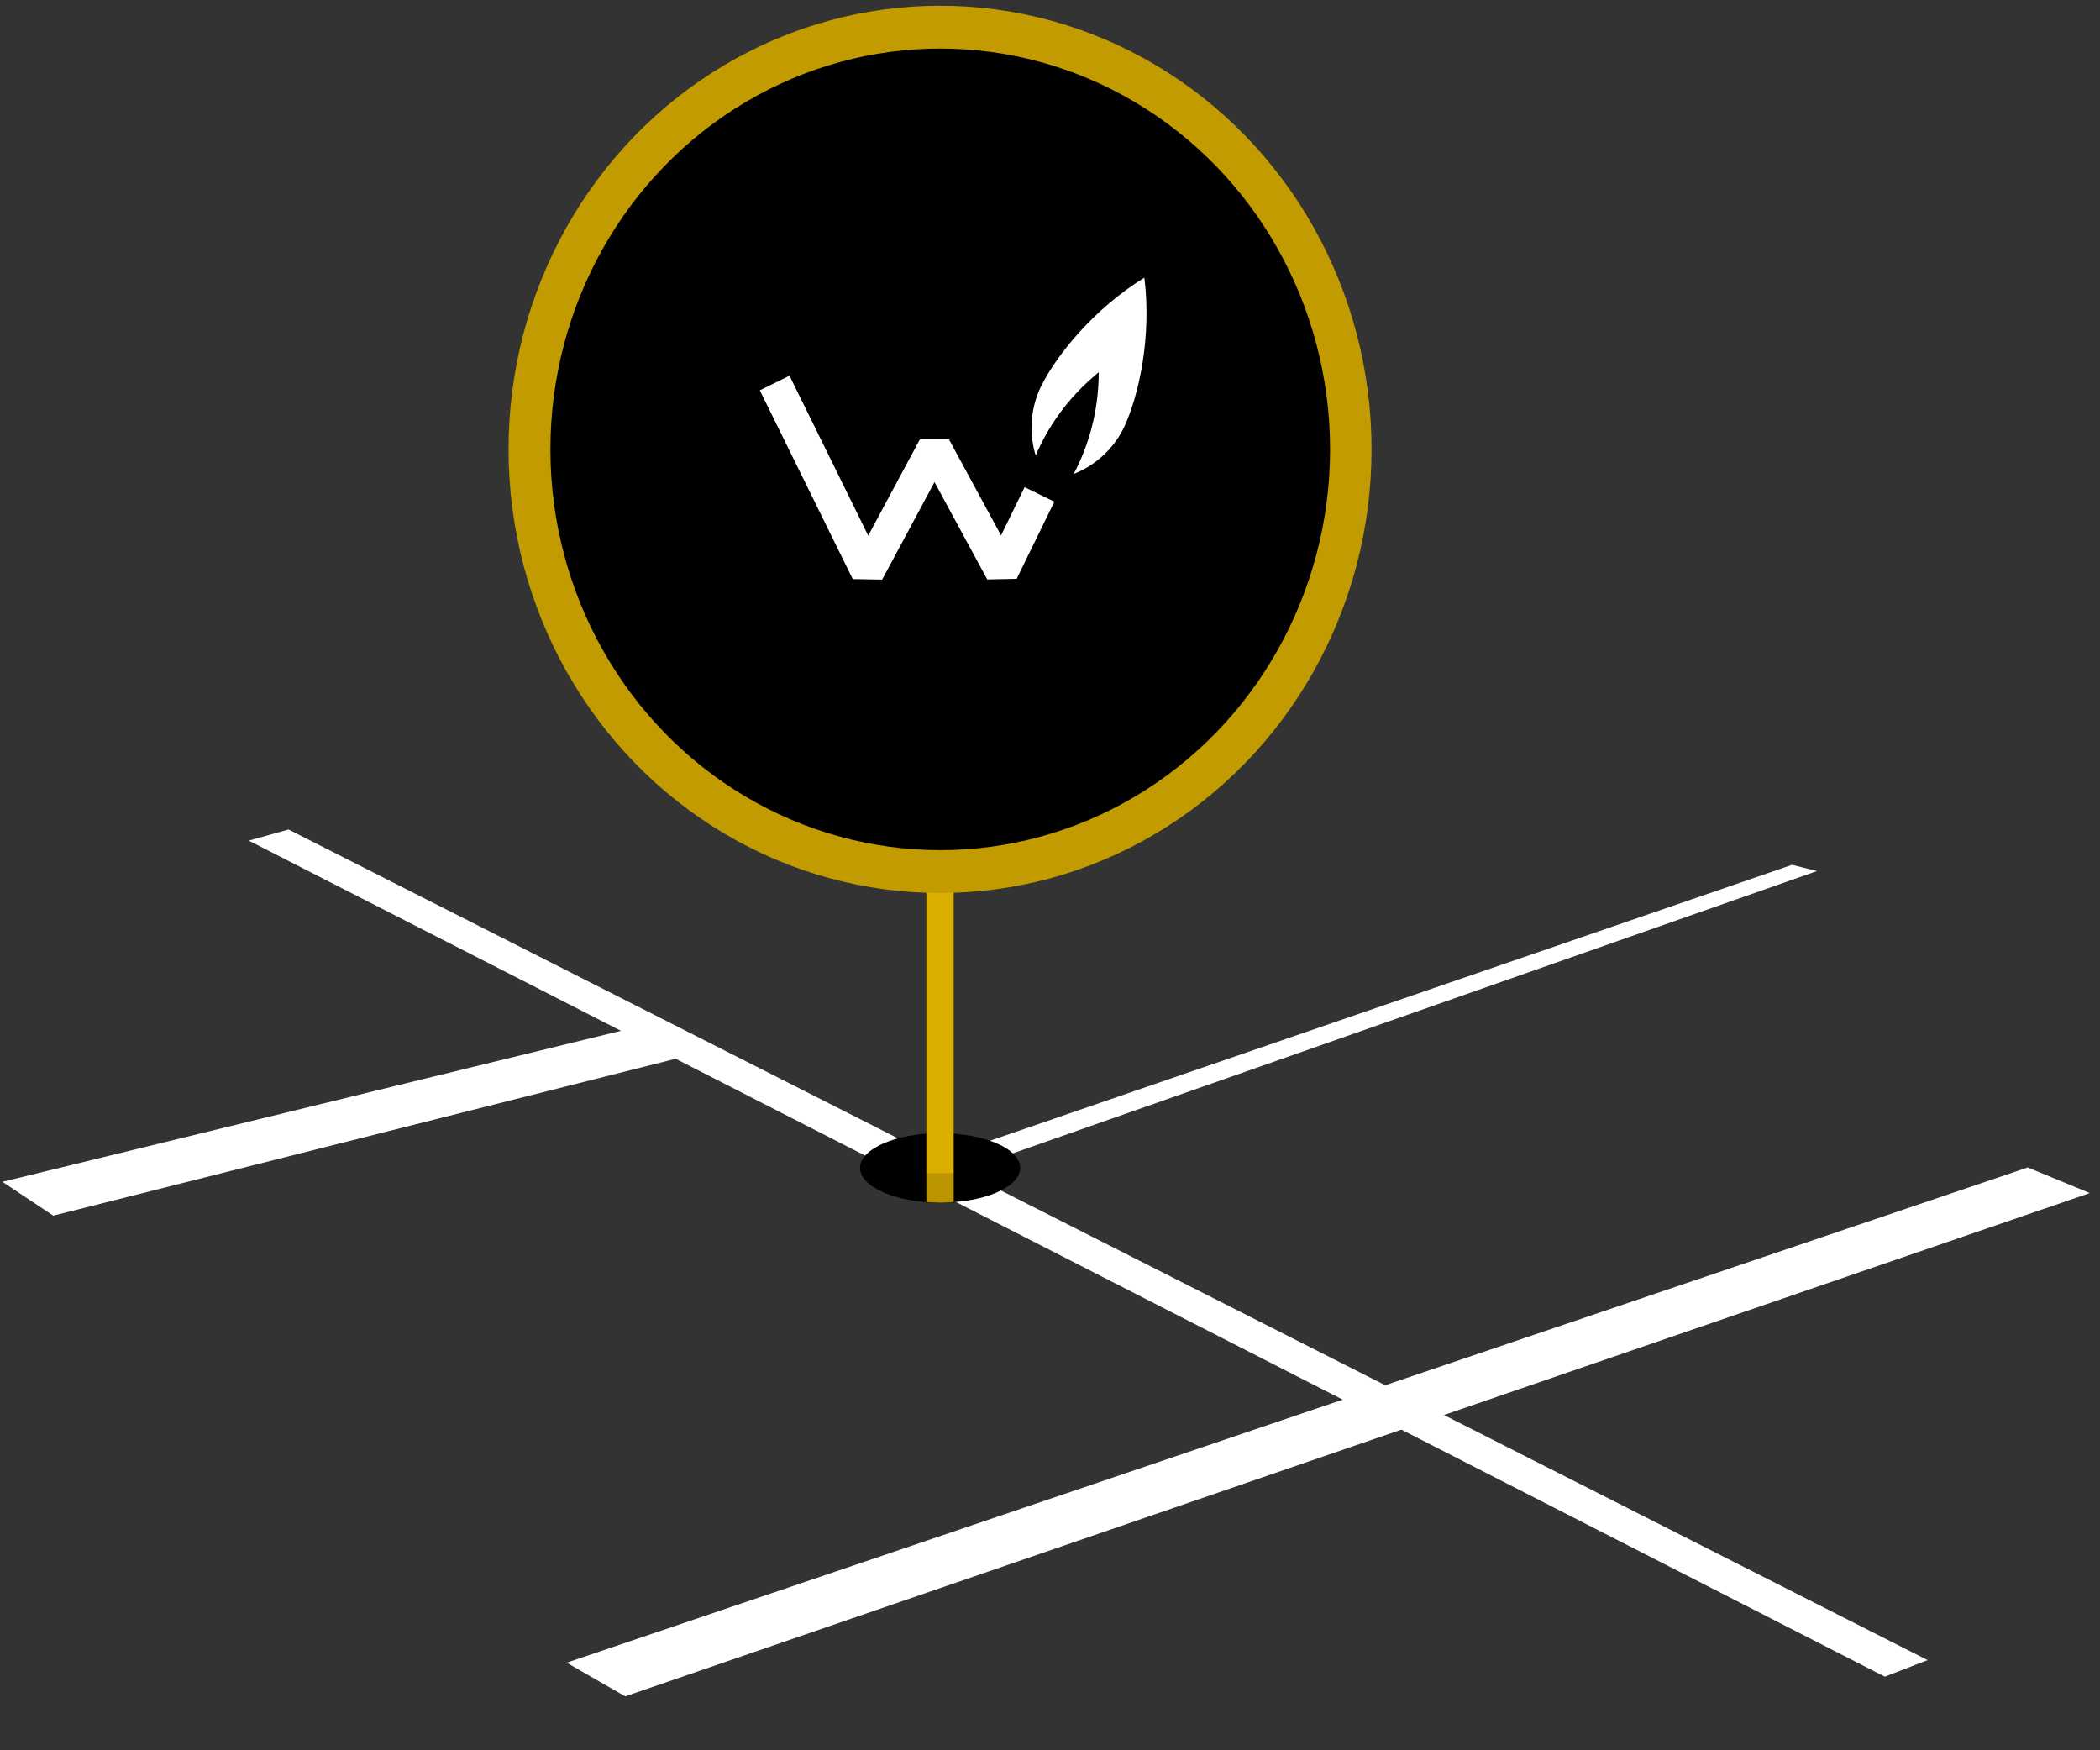
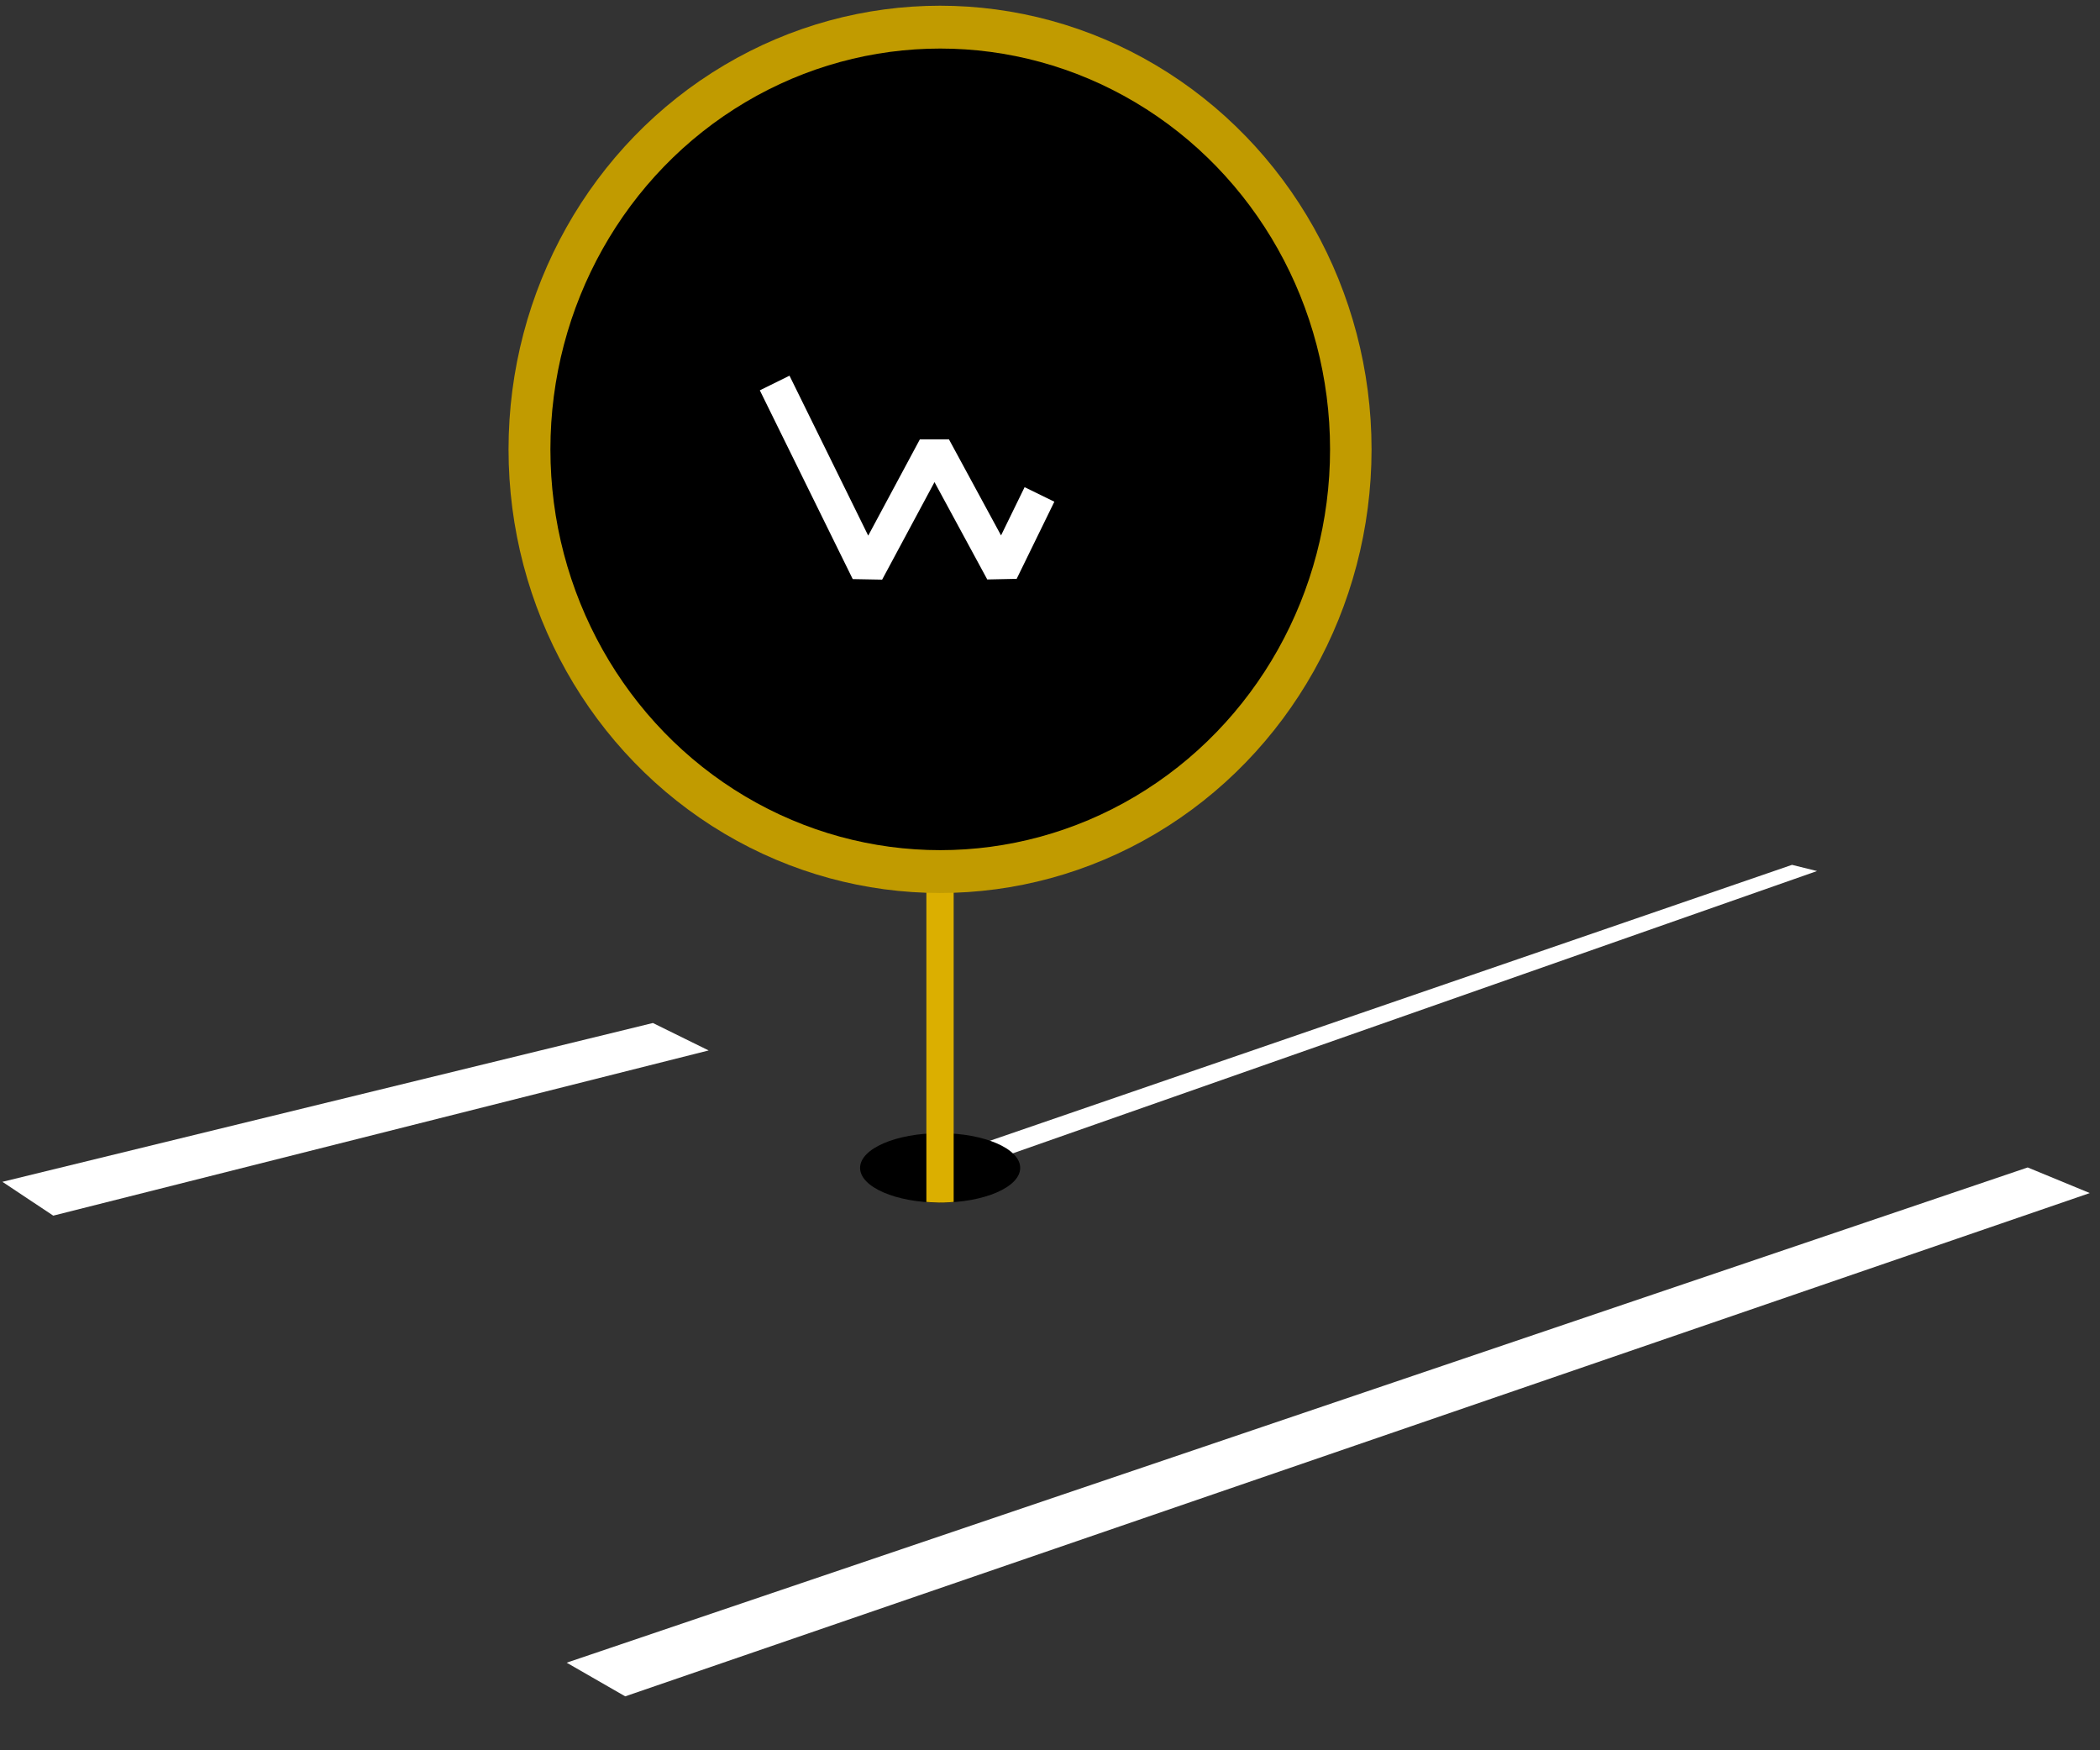
<svg xmlns="http://www.w3.org/2000/svg" width="144" height="120" viewBox="0 0 144 120" fill="none">
  <rect x="0" y="0" width="144" height="120" fill="#333333" stroke="none" />
  <path fill-rule="evenodd" clip-rule="evenodd" d="M124.596 59.719L64.964 80.647L64.515 79.368L122.881 59.295L124.596 59.719Z" fill="white" />
-   <path fill-rule="evenodd" clip-rule="evenodd" d="M129.246 114.953L17.059 57.634L19.785 56.872L132.179 113.817L129.246 114.953Z" fill="white" />
  <path fill-rule="evenodd" clip-rule="evenodd" d="M143.3 81.797L42.871 116.302L38.858 113.995L139.042 80.041L143.3 81.797Z" fill="white" />
  <path fill-rule="evenodd" clip-rule="evenodd" d="M48.593 72.019L3.652 83.345L0.164 81.026L44.77 70.138L48.593 72.019Z" fill="white" />
  <ellipse cx="64.467" cy="80.071" rx="5.49" ry="2.381" fill="black" />
  <path d="M63.523 59.249H65.394V82.406C65.394 82.406 64.789 82.459 64.394 82.451C64.049 82.445 63.523 82.406 63.523 82.406V59.249Z" fill="#DBAF00" />
-   <path d="M63.523 80.434H65.394V82.448C65.394 82.448 64.789 82.452 64.394 82.452C64.049 82.451 63.523 82.448 63.523 82.448V80.434Z" fill="black" fill-opacity="0.15" />
  <ellipse cx="64.46" cy="30.808" rx="29.589" ry="30.416" fill="#C19B00" />
  <ellipse cx="64.473" cy="30.808" rx="26.731" ry="27.479" fill="black" />
-   <path fill-rule="evenodd" clip-rule="evenodd" d="M78.471 19.035C74.957 21.205 72.433 24.391 71.399 26.464C70.547 28.169 70.624 29.992 71.021 31.227C71.837 29.318 73.171 27.29 75.344 25.521C75.329 28.34 74.593 30.659 73.624 32.494C74.836 32.036 76.316 30.953 77.114 29.213C78.08 27.109 78.981 23.141 78.471 19.035Z" fill="white" />
  <path d="M60.49 39.74L58.473 39.703L52.102 26.761L54.137 25.757L59.535 36.723L63.076 30.125L65.072 30.124L68.643 36.709L70.258 33.401L72.298 34.397L69.714 39.686L67.698 39.728L64.08 33.053L60.49 39.74Z" fill="white" />
</svg>